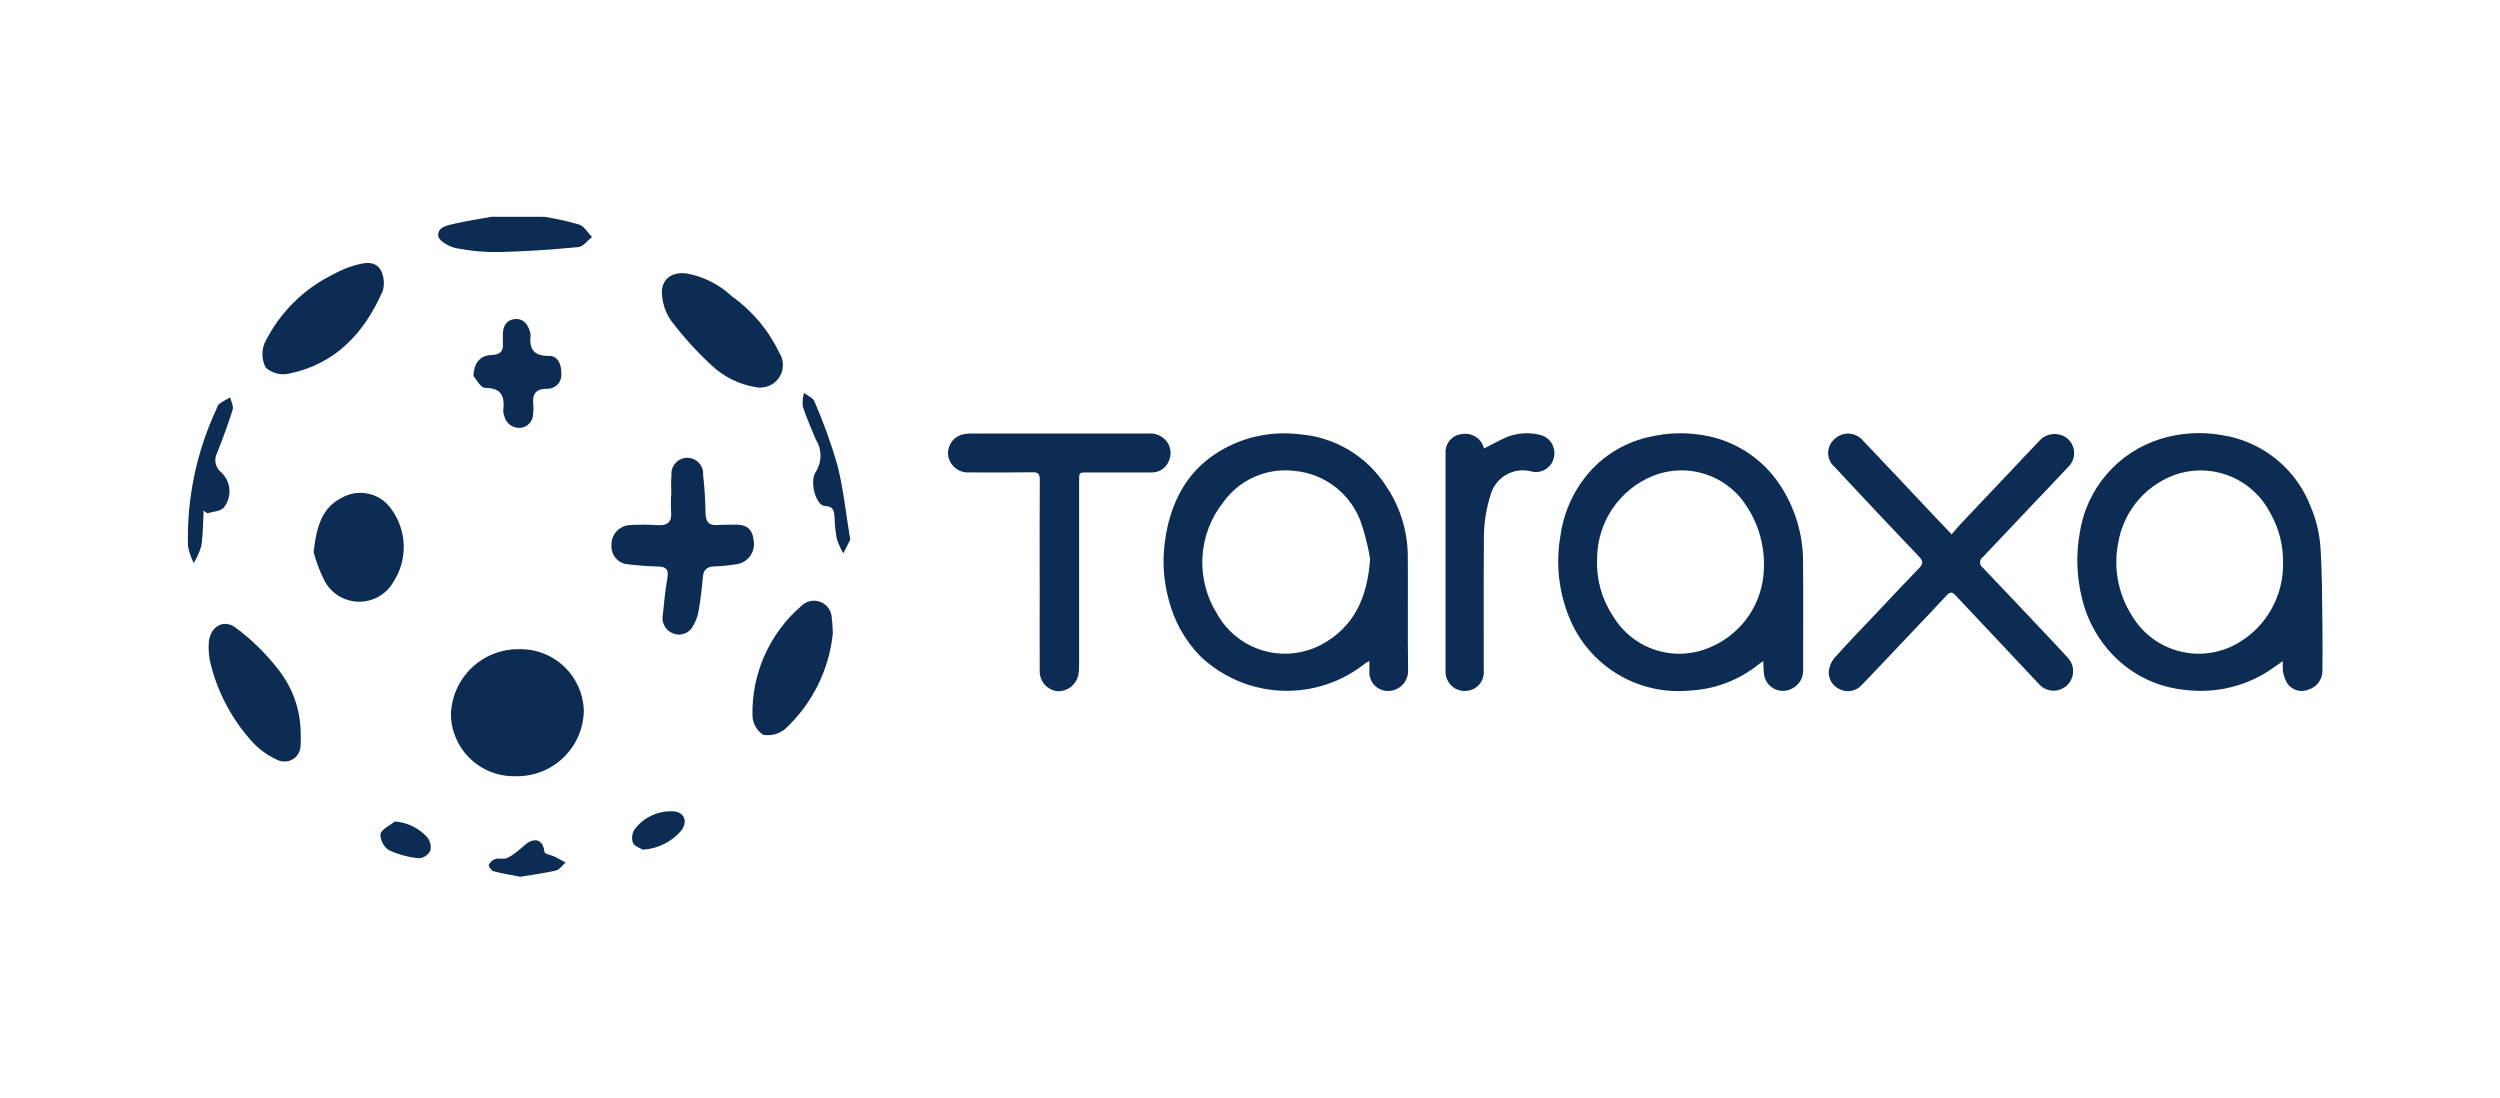
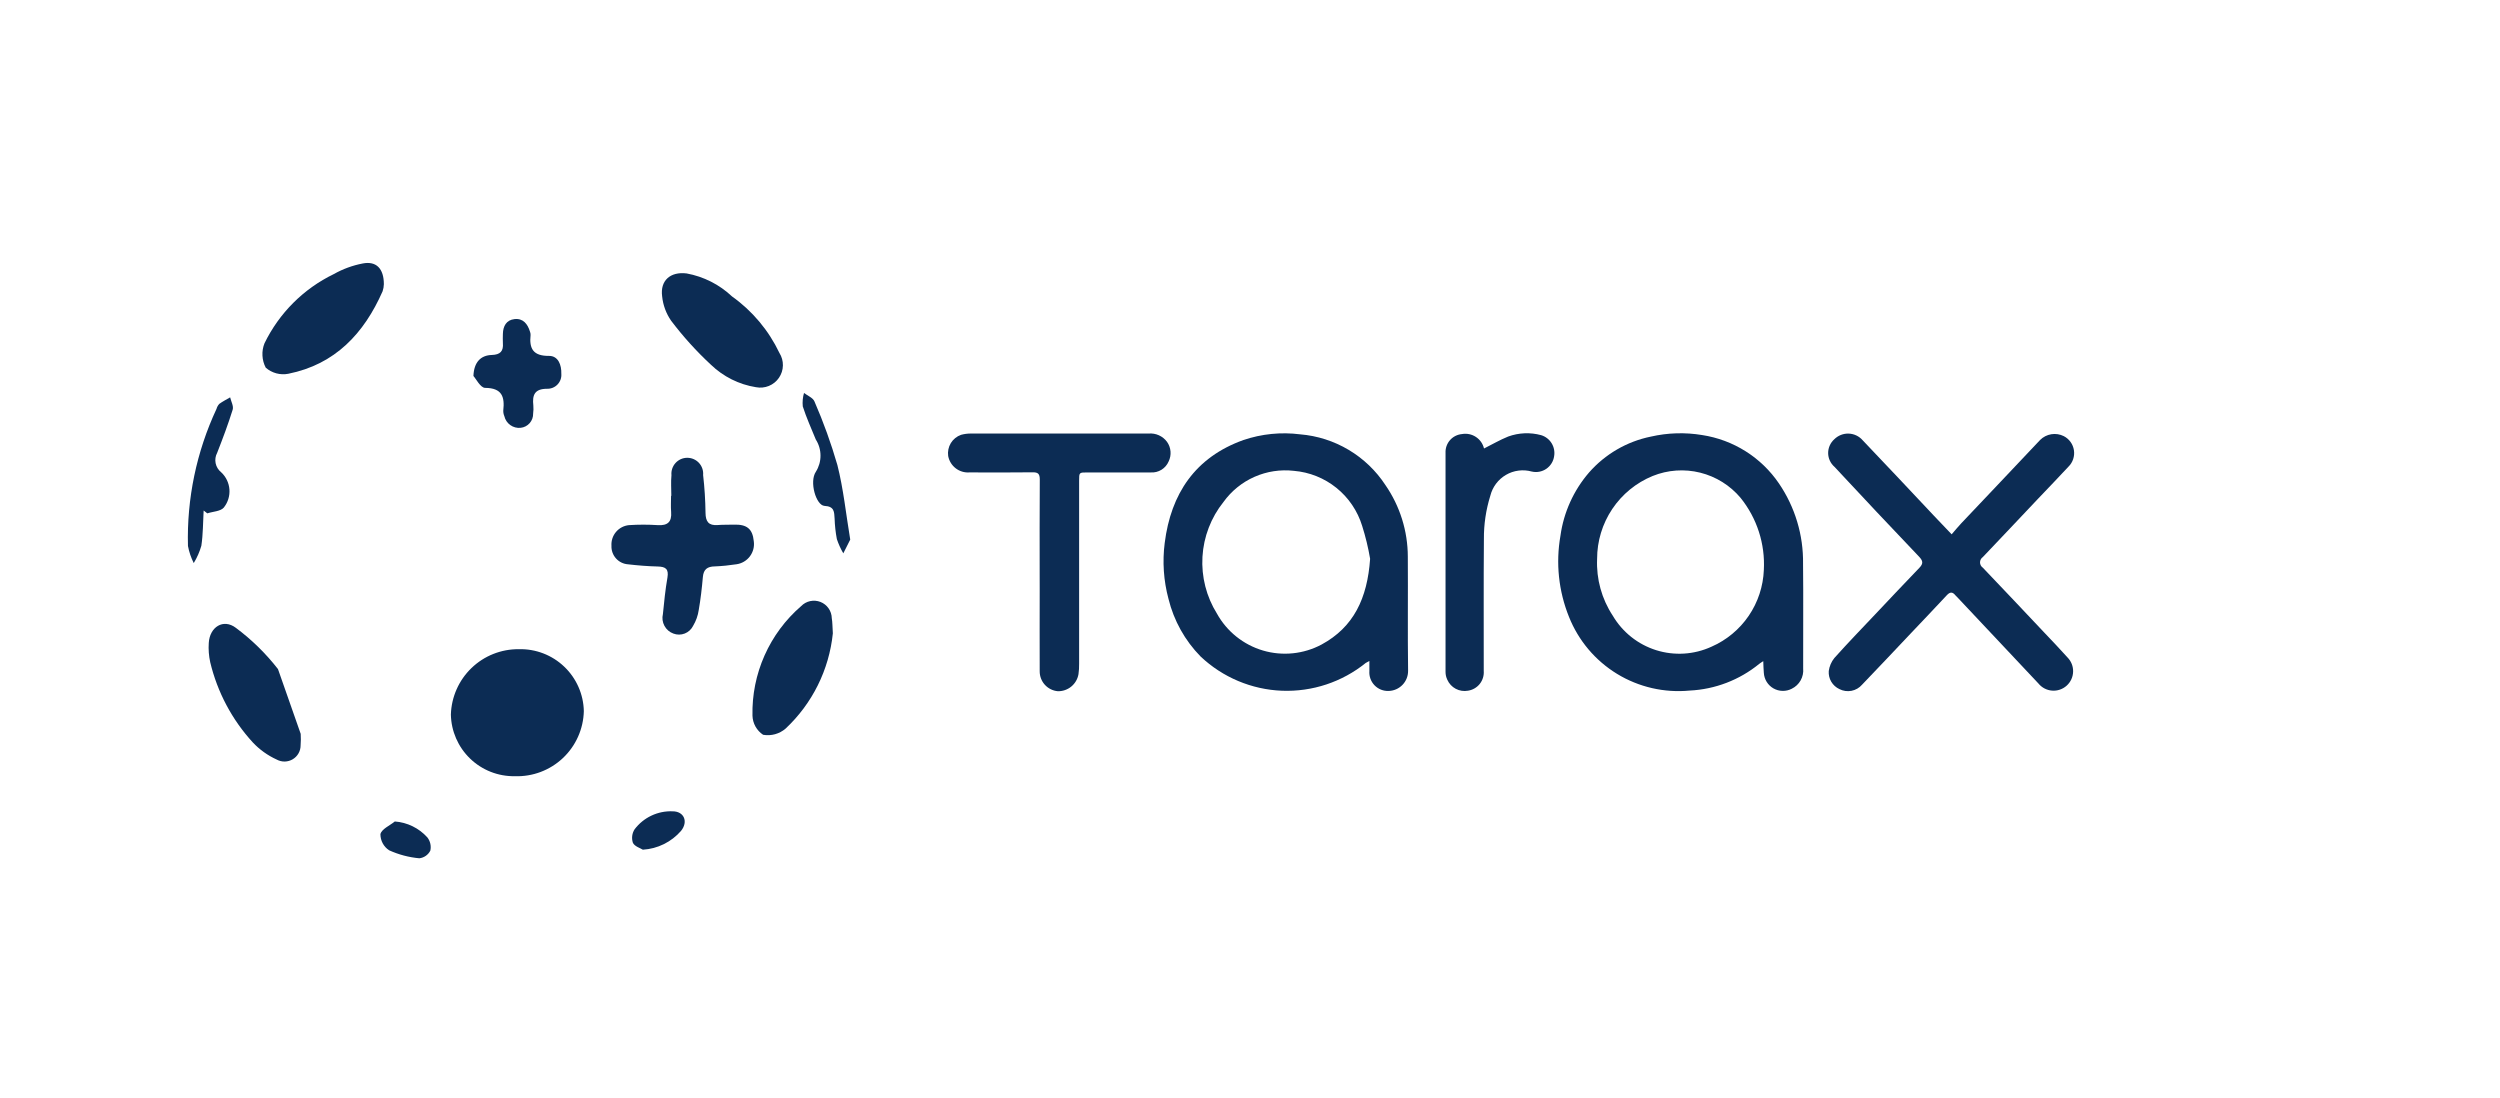
<svg xmlns="http://www.w3.org/2000/svg" width="173" height="76" viewBox="0 0 173 76" fill="none">
-   <path d="M37.688 15.005C38.496 15.133 39.294 15.311 40.079 15.538C40.431 15.659 40.673 16.102 40.964 16.398C40.652 16.643 40.358 17.071 40.025 17.098C38.215 17.272 36.398 17.398 34.58 17.44C33.574 17.46 32.568 17.372 31.58 17.177C31.106 17.084 30.38 16.687 30.331 16.352C30.243 15.691 31.002 15.582 31.531 15.463C32.354 15.279 33.19 15.152 34.021 15L37.688 15.005Z" fill="#0C2C54" />
  <path d="M35.624 53.713C34.472 53.732 33.36 53.294 32.531 52.494C31.701 51.694 31.223 50.598 31.201 49.446C31.238 48.227 31.75 47.072 32.629 46.226C33.507 45.381 34.682 44.913 35.901 44.924C36.479 44.908 37.053 45.007 37.592 45.214C38.132 45.421 38.624 45.733 39.042 46.131C39.461 46.529 39.796 47.006 40.029 47.534C40.263 48.062 40.389 48.632 40.401 49.209C40.387 49.819 40.251 50.421 40.002 50.979C39.754 51.536 39.397 52.039 38.953 52.458C38.508 52.877 37.986 53.203 37.414 53.419C36.843 53.634 36.235 53.734 35.624 53.713Z" fill="#0C2C54" />
  <path d="M46.456 34.314C46.456 33.837 46.418 33.356 46.465 32.883C46.451 32.731 46.468 32.577 46.517 32.432C46.565 32.287 46.643 32.154 46.745 32.041C46.848 31.927 46.973 31.837 47.112 31.774C47.252 31.712 47.403 31.68 47.556 31.679C47.709 31.679 47.86 31.71 48 31.771C48.14 31.832 48.266 31.922 48.37 32.034C48.473 32.146 48.552 32.279 48.601 32.424C48.651 32.568 48.669 32.722 48.656 32.874C48.756 33.742 48.811 34.615 48.822 35.489C48.829 36.096 49.039 36.382 49.664 36.333C50.034 36.304 50.406 36.317 50.777 36.305C51.686 36.276 52.077 36.598 52.161 37.447C52.188 37.63 52.179 37.818 52.133 37.997C52.087 38.177 52.007 38.346 51.896 38.495C51.785 38.644 51.646 38.769 51.486 38.864C51.327 38.958 51.15 39.021 50.966 39.047C50.469 39.124 49.969 39.174 49.466 39.195C48.951 39.203 48.686 39.395 48.639 39.925C48.572 40.69 48.485 41.455 48.353 42.211C48.297 42.6 48.164 42.974 47.961 43.311C47.841 43.553 47.635 43.742 47.383 43.84C47.131 43.939 46.851 43.94 46.598 43.843C46.333 43.747 46.111 43.556 45.978 43.307C45.844 43.057 45.807 42.768 45.873 42.493C45.958 41.65 46.04 40.803 46.187 39.969C46.287 39.377 46.063 39.215 45.521 39.202C44.834 39.186 44.146 39.129 43.462 39.051C43.141 39.029 42.841 38.882 42.626 38.642C42.411 38.401 42.299 38.087 42.313 37.765C42.291 37.416 42.404 37.073 42.631 36.806C42.857 36.54 43.178 36.373 43.525 36.339C44.187 36.296 44.851 36.296 45.513 36.339C46.204 36.383 46.498 36.115 46.442 35.422C46.412 35.053 46.437 34.679 46.437 34.308L46.456 34.314Z" fill="#0C2C54" />
  <path d="M52.31 26.794C51.136 26.606 50.049 26.062 49.193 25.236C48.188 24.304 47.267 23.285 46.44 22.192C46.095 21.693 45.881 21.114 45.82 20.51C45.671 19.403 46.399 18.784 47.515 18.922C48.695 19.139 49.786 19.692 50.658 20.515C52.066 21.518 53.194 22.864 53.936 24.425C54.099 24.684 54.183 24.984 54.177 25.29C54.172 25.596 54.076 25.893 53.903 26.145C53.73 26.397 53.487 26.593 53.204 26.708C52.921 26.823 52.61 26.853 52.31 26.794Z" fill="#0C2C54" />
  <path d="M26.563 19.667C26.559 19.834 26.53 19.998 26.476 20.156C25.191 23.076 23.191 25.216 19.948 25.865C19.674 25.918 19.391 25.907 19.122 25.835C18.852 25.762 18.602 25.629 18.391 25.446C18.255 25.188 18.177 24.903 18.162 24.612C18.146 24.32 18.194 24.029 18.302 23.758C19.318 21.666 21.009 19.977 23.102 18.965C23.725 18.614 24.4 18.367 25.102 18.232C26.037 18.05 26.563 18.583 26.563 19.667Z" fill="#0C2C54" />
-   <path d="M21.703 38.207C21.903 36.435 22.271 35.107 23.72 34.407C24.277 34.112 24.923 34.029 25.537 34.175C26.15 34.32 26.69 34.683 27.055 35.197C27.597 35.92 27.905 36.792 27.937 37.696C27.969 38.599 27.724 39.491 27.235 40.251C26.996 40.676 26.647 41.029 26.224 41.273C25.801 41.517 25.321 41.643 24.833 41.638C24.345 41.633 23.867 41.497 23.45 41.244C23.032 40.991 22.691 40.63 22.46 40.2C22.138 39.564 21.884 38.896 21.703 38.207Z" fill="#0C2C54" />
-   <path d="M20.808 50.782C20.825 51.046 20.823 51.31 20.802 51.574C20.804 51.769 20.754 51.961 20.658 52.13C20.563 52.3 20.424 52.442 20.257 52.541C20.089 52.641 19.899 52.695 19.704 52.699C19.509 52.702 19.317 52.654 19.146 52.56C18.522 52.276 17.96 51.873 17.491 51.373C16.055 49.804 15.042 47.895 14.547 45.826C14.451 45.387 14.417 44.937 14.447 44.489C14.512 43.389 15.454 42.789 16.321 43.446C17.417 44.262 18.397 45.222 19.236 46.3C20.253 47.572 20.808 49.153 20.808 50.782Z" fill="#0C2C54" />
+   <path d="M20.808 50.782C20.825 51.046 20.823 51.31 20.802 51.574C20.804 51.769 20.754 51.961 20.658 52.13C20.563 52.3 20.424 52.442 20.257 52.541C20.089 52.641 19.899 52.695 19.704 52.699C19.509 52.702 19.317 52.654 19.146 52.56C18.522 52.276 17.96 51.873 17.491 51.373C16.055 49.804 15.042 47.895 14.547 45.826C14.451 45.387 14.417 44.937 14.447 44.489C14.512 43.389 15.454 42.789 16.321 43.446C17.417 44.262 18.397 45.222 19.236 46.3Z" fill="#0C2C54" />
  <path d="M57.633 43.827C57.374 46.348 56.211 48.69 54.36 50.421C54.149 50.602 53.9 50.735 53.632 50.808C53.363 50.882 53.082 50.895 52.807 50.847C52.588 50.702 52.406 50.505 52.278 50.275C52.15 50.045 52.079 49.787 52.071 49.524C52.039 48.09 52.325 46.668 52.907 45.357C53.489 44.047 54.353 42.881 55.438 41.944C55.608 41.769 55.825 41.648 56.063 41.597C56.301 41.545 56.549 41.566 56.776 41.654C57.003 41.744 57.198 41.898 57.337 42.097C57.477 42.297 57.554 42.533 57.559 42.777C57.609 43.063 57.602 43.357 57.633 43.827Z" fill="#0C2C54" />
  <path d="M32.762 26.018C32.795 25.069 33.262 24.588 34.028 24.564C34.619 24.546 34.846 24.307 34.8 23.74C34.783 23.529 34.8 23.316 34.8 23.104C34.811 22.562 35.044 22.145 35.6 22.082C36.2 22.014 36.509 22.416 36.674 22.945C36.704 23.02 36.718 23.099 36.716 23.179C36.616 24.126 36.892 24.637 37.992 24.628C38.628 24.623 38.862 25.252 38.844 25.867C38.855 26.002 38.837 26.137 38.792 26.265C38.746 26.392 38.675 26.508 38.581 26.606C38.488 26.704 38.375 26.781 38.25 26.832C38.125 26.883 37.99 26.907 37.855 26.903C36.988 26.903 36.826 27.345 36.907 28.061C36.923 28.246 36.918 28.433 36.893 28.617C36.9 28.86 36.815 29.097 36.655 29.28C36.495 29.463 36.272 29.579 36.03 29.605C35.776 29.632 35.52 29.564 35.312 29.415C35.104 29.267 34.957 29.047 34.9 28.797C34.848 28.675 34.823 28.542 34.827 28.409C34.932 27.462 34.746 26.848 33.569 26.841C33.249 26.838 32.936 26.206 32.762 26.018Z" fill="#0C2C54" />
  <path d="M14.092 35.328C14.047 36.141 14.053 36.962 13.934 37.764C13.814 38.186 13.636 38.59 13.407 38.964C13.219 38.59 13.084 38.192 13.007 37.781C12.921 34.509 13.597 31.262 14.982 28.296C15.018 28.168 15.082 28.05 15.171 27.952C15.407 27.779 15.671 27.646 15.926 27.497C15.992 27.783 16.177 28.105 16.102 28.347C15.788 29.358 15.414 30.347 15.027 31.337C14.909 31.558 14.872 31.812 14.922 32.058C14.973 32.303 15.107 32.523 15.302 32.679C15.636 32.988 15.841 33.411 15.876 33.865C15.91 34.319 15.771 34.769 15.487 35.124C15.261 35.388 14.735 35.396 14.346 35.524L14.092 35.328Z" fill="#0C2C54" />
  <path d="M58.836 37.34L58.357 38.291C58.175 37.98 58.026 37.65 57.911 37.308C57.822 36.84 57.77 36.367 57.755 35.891C57.723 35.43 57.749 35.043 57.055 35.007C56.47 34.976 55.989 33.328 56.46 32.642C56.67 32.308 56.781 31.921 56.779 31.526C56.778 31.131 56.665 30.745 56.452 30.412C56.143 29.651 55.801 28.902 55.552 28.123C55.521 27.81 55.55 27.494 55.638 27.192C55.885 27.385 56.26 27.528 56.36 27.779C56.983 29.21 57.513 30.68 57.947 32.179C58.367 33.837 58.54 35.559 58.836 37.34Z" fill="#0C2C54" />
-   <path d="M36.003 60.671C35.438 60.561 34.791 60.459 34.162 60.292C34.009 60.252 33.784 59.953 33.82 59.851C33.866 59.754 33.931 59.667 34.011 59.597C34.092 59.526 34.186 59.473 34.288 59.44C34.532 59.366 34.835 59.473 35.07 59.386C35.348 59.252 35.607 59.082 35.84 58.881C36.175 58.639 36.473 58.259 36.84 58.172C37.369 58.047 37.62 58.418 37.682 58.972C37.696 59.098 38.138 59.165 38.374 59.278C38.634 59.403 38.883 59.551 39.137 59.688C38.915 59.88 38.719 60.183 38.465 60.244C37.675 60.429 36.866 60.526 36.003 60.671Z" fill="#0C2C54" />
  <path d="M44.485 58.799C44.314 58.691 43.915 58.573 43.797 58.323C43.745 58.168 43.729 58.004 43.749 57.842C43.769 57.68 43.826 57.525 43.914 57.388C44.22 56.983 44.619 56.658 45.077 56.442C45.536 56.225 46.04 56.122 46.546 56.143C47.337 56.143 47.64 56.857 47.133 57.491C46.801 57.874 46.396 58.188 45.941 58.412C45.487 58.637 44.992 58.768 44.485 58.799Z" fill="#0C2C54" />
  <path d="M27.322 56.846C28.186 56.91 28.991 57.304 29.571 57.946C29.672 58.074 29.742 58.222 29.778 58.381C29.814 58.54 29.815 58.704 29.779 58.863C29.706 59.008 29.598 59.132 29.465 59.224C29.332 59.317 29.178 59.375 29.017 59.393C28.294 59.327 27.587 59.14 26.925 58.839C26.74 58.718 26.589 58.552 26.484 58.358C26.379 58.163 26.325 57.945 26.325 57.724C26.409 57.369 26.968 57.134 27.322 56.846Z" fill="#0C2C54" />
-   <path d="M157.974 45.749C157.46 46.096 157.052 46.412 156.608 46.665C154.961 47.604 153.051 47.98 151.17 47.736C149.416 47.565 147.769 46.813 146.49 45.599C145.283 44.454 144.439 42.978 144.063 41.357C143.701 39.891 143.652 38.365 143.918 36.879C144.144 35.382 144.786 33.978 145.771 32.829C146.757 31.68 148.045 30.831 149.49 30.379C150.855 29.953 152.301 29.858 153.709 30.102C155.1 30.307 156.411 30.882 157.505 31.766C158.598 32.65 159.434 33.811 159.926 35.128C160.274 35.964 160.49 36.849 160.566 37.751C160.696 39.53 160.683 41.32 160.711 43.106C160.729 44.219 160.719 45.333 160.711 46.446C160.707 46.726 160.616 46.997 160.451 47.223C160.286 47.449 160.055 47.617 159.789 47.706C159.528 47.826 159.231 47.85 158.954 47.772C158.677 47.694 158.436 47.519 158.275 47.28C158.128 47.026 158.028 46.746 157.982 46.456C157.957 46.221 157.954 45.984 157.974 45.749ZM157.985 38.949C158.006 37.75 157.706 36.568 157.117 35.524C156.554 34.413 155.625 33.529 154.487 33.022C153.349 32.515 152.071 32.416 150.867 32.74C149.766 33.06 148.779 33.687 148.019 34.546C147.259 35.405 146.759 36.462 146.575 37.594C146.24 39.317 146.578 41.104 147.519 42.586C147.884 43.206 148.37 43.747 148.948 44.176C149.526 44.605 150.184 44.914 150.883 45.084C151.583 45.255 152.309 45.283 153.02 45.167C153.73 45.051 154.41 44.794 155.019 44.411C155.946 43.837 156.706 43.032 157.226 42.074C157.746 41.117 158.008 40.04 157.985 38.951V38.949Z" fill="#0C2C54" />
  <path d="M122.018 45.752C121.886 45.839 121.807 45.883 121.739 45.939C120.374 47.054 118.687 47.702 116.926 47.787C115.17 47.956 113.406 47.55 111.899 46.631C110.393 45.711 109.226 44.327 108.574 42.687C107.855 40.907 107.651 38.96 107.984 37.069C108.208 35.451 108.895 33.933 109.962 32.697C111.078 31.424 112.581 30.551 114.24 30.213C115.406 29.946 116.613 29.91 117.792 30.106C118.861 30.27 119.884 30.652 120.798 31.228C121.712 31.805 122.497 32.563 123.105 33.457C124.218 35.093 124.8 37.032 124.771 39.01C124.799 41.427 124.771 43.843 124.779 46.26C124.806 46.545 124.744 46.833 124.604 47.083C124.463 47.333 124.25 47.534 123.992 47.66C123.796 47.763 123.577 47.814 123.356 47.81C123.134 47.806 122.918 47.747 122.725 47.638C122.532 47.528 122.37 47.372 122.254 47.184C122.137 46.995 122.07 46.781 122.057 46.56C122.032 46.312 122.032 46.06 122.018 45.752ZM122.058 39.438C122.155 37.636 121.582 35.861 120.451 34.455C119.727 33.592 118.748 32.981 117.655 32.708C116.561 32.436 115.41 32.516 114.365 32.938C113.227 33.404 112.254 34.199 111.569 35.221C110.884 36.243 110.519 37.446 110.52 38.676C110.458 40.069 110.838 41.446 111.606 42.609C112.278 43.748 113.347 44.597 114.608 44.993C115.87 45.389 117.233 45.303 118.434 44.752C119.477 44.296 120.369 43.556 121.01 42.617C121.651 41.677 122.014 40.576 122.058 39.439V39.438Z" fill="#0C2C54" />
  <path d="M94.761 45.738C94.674 45.778 94.59 45.824 94.509 45.876C92.874 47.197 90.814 47.88 88.713 47.799C86.612 47.717 84.612 46.876 83.083 45.432C81.997 44.326 81.229 42.947 80.859 41.442C80.521 40.181 80.432 38.867 80.598 37.572C81.025 34.166 82.709 31.643 86.047 30.45C87.308 30.023 88.65 29.888 89.971 30.056C91.157 30.154 92.305 30.521 93.327 31.13C94.35 31.738 95.22 32.572 95.871 33.567C96.879 35.025 97.419 36.754 97.421 38.526C97.44 41.159 97.403 43.792 97.44 46.426C97.442 46.788 97.302 47.135 97.05 47.395C96.799 47.654 96.456 47.805 96.094 47.814C95.913 47.821 95.732 47.79 95.564 47.723C95.395 47.655 95.243 47.553 95.117 47.422C94.991 47.291 94.894 47.135 94.833 46.965C94.772 46.794 94.747 46.612 94.761 46.431C94.764 46.222 94.761 46.013 94.761 45.738ZM94.812 38.668C94.681 37.896 94.497 37.135 94.26 36.388C93.943 35.355 93.324 34.44 92.482 33.761C91.64 33.083 90.615 32.672 89.537 32.582C88.608 32.475 87.666 32.619 86.81 32.997C85.954 33.375 85.215 33.975 84.667 34.734C83.8 35.818 83.291 37.143 83.21 38.529C83.129 39.914 83.481 41.29 84.215 42.467C84.901 43.701 86.043 44.616 87.397 45.016C88.751 45.415 90.207 45.266 91.452 44.602C93.674 43.396 94.621 41.41 94.812 38.669V38.668Z" fill="#0C2C54" />
  <path d="M135.054 36.975C135.3 36.693 135.503 36.442 135.724 36.208C137.54 34.287 139.363 32.374 141.174 30.448C141.385 30.236 141.657 30.096 141.952 30.049C142.247 30.001 142.55 30.048 142.816 30.182C143.002 30.278 143.162 30.416 143.283 30.585C143.405 30.754 143.484 30.95 143.516 31.156C143.547 31.362 143.529 31.573 143.463 31.771C143.398 31.968 143.286 32.148 143.137 32.294C142.437 33.052 141.721 33.787 141.013 34.534C139.746 35.872 138.485 37.217 137.213 38.548C137.153 38.589 137.104 38.644 137.07 38.708C137.036 38.773 137.018 38.844 137.018 38.917C137.018 38.99 137.036 39.062 137.07 39.126C137.104 39.19 137.153 39.245 137.213 39.286C138.638 40.774 140.049 42.275 141.464 43.774C142.004 44.345 142.55 44.911 143.073 45.497C143.201 45.627 143.301 45.783 143.368 45.953C143.434 46.123 143.465 46.305 143.459 46.488C143.453 46.671 143.41 46.85 143.333 47.016C143.255 47.181 143.145 47.33 143.009 47.451C142.872 47.573 142.713 47.666 142.54 47.724C142.366 47.783 142.183 47.806 142.001 47.791C141.819 47.777 141.641 47.725 141.48 47.641C141.318 47.556 141.175 47.439 141.059 47.297C139.193 45.312 137.326 43.327 135.459 41.343C135.412 41.294 135.359 41.251 135.316 41.198C135.116 40.948 134.944 40.949 134.721 41.188C133.9 42.072 133.066 42.944 132.236 43.819C131.109 45.009 129.988 46.205 128.851 47.385C128.662 47.603 128.405 47.75 128.121 47.805C127.838 47.859 127.544 47.817 127.287 47.685C127.052 47.576 126.855 47.398 126.723 47.175C126.591 46.951 126.531 46.693 126.55 46.434C126.595 46.104 126.729 45.792 126.939 45.534C127.86 44.504 128.822 43.509 129.771 42.505C130.786 41.431 131.798 40.355 132.822 39.291C133.096 39.006 133.082 38.818 132.8 38.522C130.836 36.463 128.885 34.391 126.947 32.306C126.811 32.188 126.701 32.041 126.625 31.877C126.549 31.712 126.509 31.534 126.508 31.353C126.507 31.172 126.545 30.992 126.619 30.827C126.693 30.662 126.801 30.514 126.936 30.394C127.067 30.265 127.223 30.163 127.394 30.096C127.565 30.029 127.748 29.998 127.932 30.005C128.116 30.012 128.296 30.056 128.462 30.135C128.628 30.215 128.776 30.327 128.896 30.466C130.553 32.202 132.196 33.954 133.838 35.7L135.054 36.975Z" fill="#0C2C54" />
  <path d="M71.945 39.82C71.945 37.608 71.936 35.396 71.953 33.184C71.953 32.784 71.831 32.676 71.443 32.684C69.991 32.704 68.543 32.694 67.087 32.691C66.745 32.717 66.405 32.615 66.134 32.406C65.862 32.196 65.677 31.893 65.614 31.556C65.57 31.246 65.635 30.931 65.797 30.663C65.96 30.396 66.21 30.193 66.505 30.09C66.715 30.033 66.93 30.003 67.147 30.001C71.259 29.996 75.371 29.996 79.482 30.001C79.727 29.98 79.973 30.021 80.197 30.122C80.421 30.224 80.615 30.38 80.76 30.578C80.898 30.773 80.981 31.001 81 31.238C81.02 31.476 80.975 31.715 80.871 31.929C80.769 32.169 80.596 32.371 80.374 32.508C80.152 32.645 79.893 32.71 79.632 32.693C78.166 32.703 76.701 32.693 75.232 32.693C74.677 32.693 74.675 32.693 74.675 33.264C74.675 37.485 74.675 41.705 74.675 45.925C74.68 46.169 74.665 46.413 74.631 46.654C74.573 46.99 74.396 47.294 74.132 47.51C73.868 47.727 73.535 47.841 73.194 47.832C72.853 47.8 72.535 47.641 72.304 47.387C72.073 47.133 71.946 46.801 71.947 46.458C71.938 44.572 71.947 42.685 71.947 40.799C71.945 40.472 71.945 40.145 71.945 39.82Z" fill="#0C2C54" />
  <path d="M102.694 31.036C103.266 30.749 103.801 30.436 104.369 30.207C105.101 29.942 105.896 29.909 106.646 30.113C106.948 30.204 107.206 30.402 107.371 30.67C107.537 30.938 107.599 31.258 107.546 31.568C107.522 31.743 107.461 31.911 107.368 32.061C107.275 32.211 107.152 32.341 107.007 32.441C106.861 32.541 106.696 32.609 106.523 32.642C106.349 32.675 106.17 32.671 105.998 32.631C105.7 32.548 105.388 32.526 105.081 32.566C104.774 32.605 104.478 32.706 104.211 32.863C103.943 33.019 103.71 33.227 103.524 33.475C103.339 33.723 103.205 34.005 103.13 34.306C102.828 35.277 102.678 36.289 102.686 37.306C102.661 40.347 102.678 43.389 102.675 46.431C102.699 46.754 102.6 47.074 102.399 47.327C102.197 47.58 101.907 47.747 101.587 47.796C101.298 47.849 100.999 47.804 100.739 47.666C100.479 47.529 100.273 47.308 100.154 47.039C100.073 46.87 100.031 46.685 100.031 46.497C100.025 41.446 100.025 36.394 100.031 31.343C100.015 31.021 100.125 30.705 100.336 30.462C100.548 30.218 100.846 30.067 101.167 30.038C101.501 29.978 101.845 30.048 102.129 30.234C102.413 30.419 102.615 30.706 102.694 31.036Z" fill="#0C2C54" />
</svg>